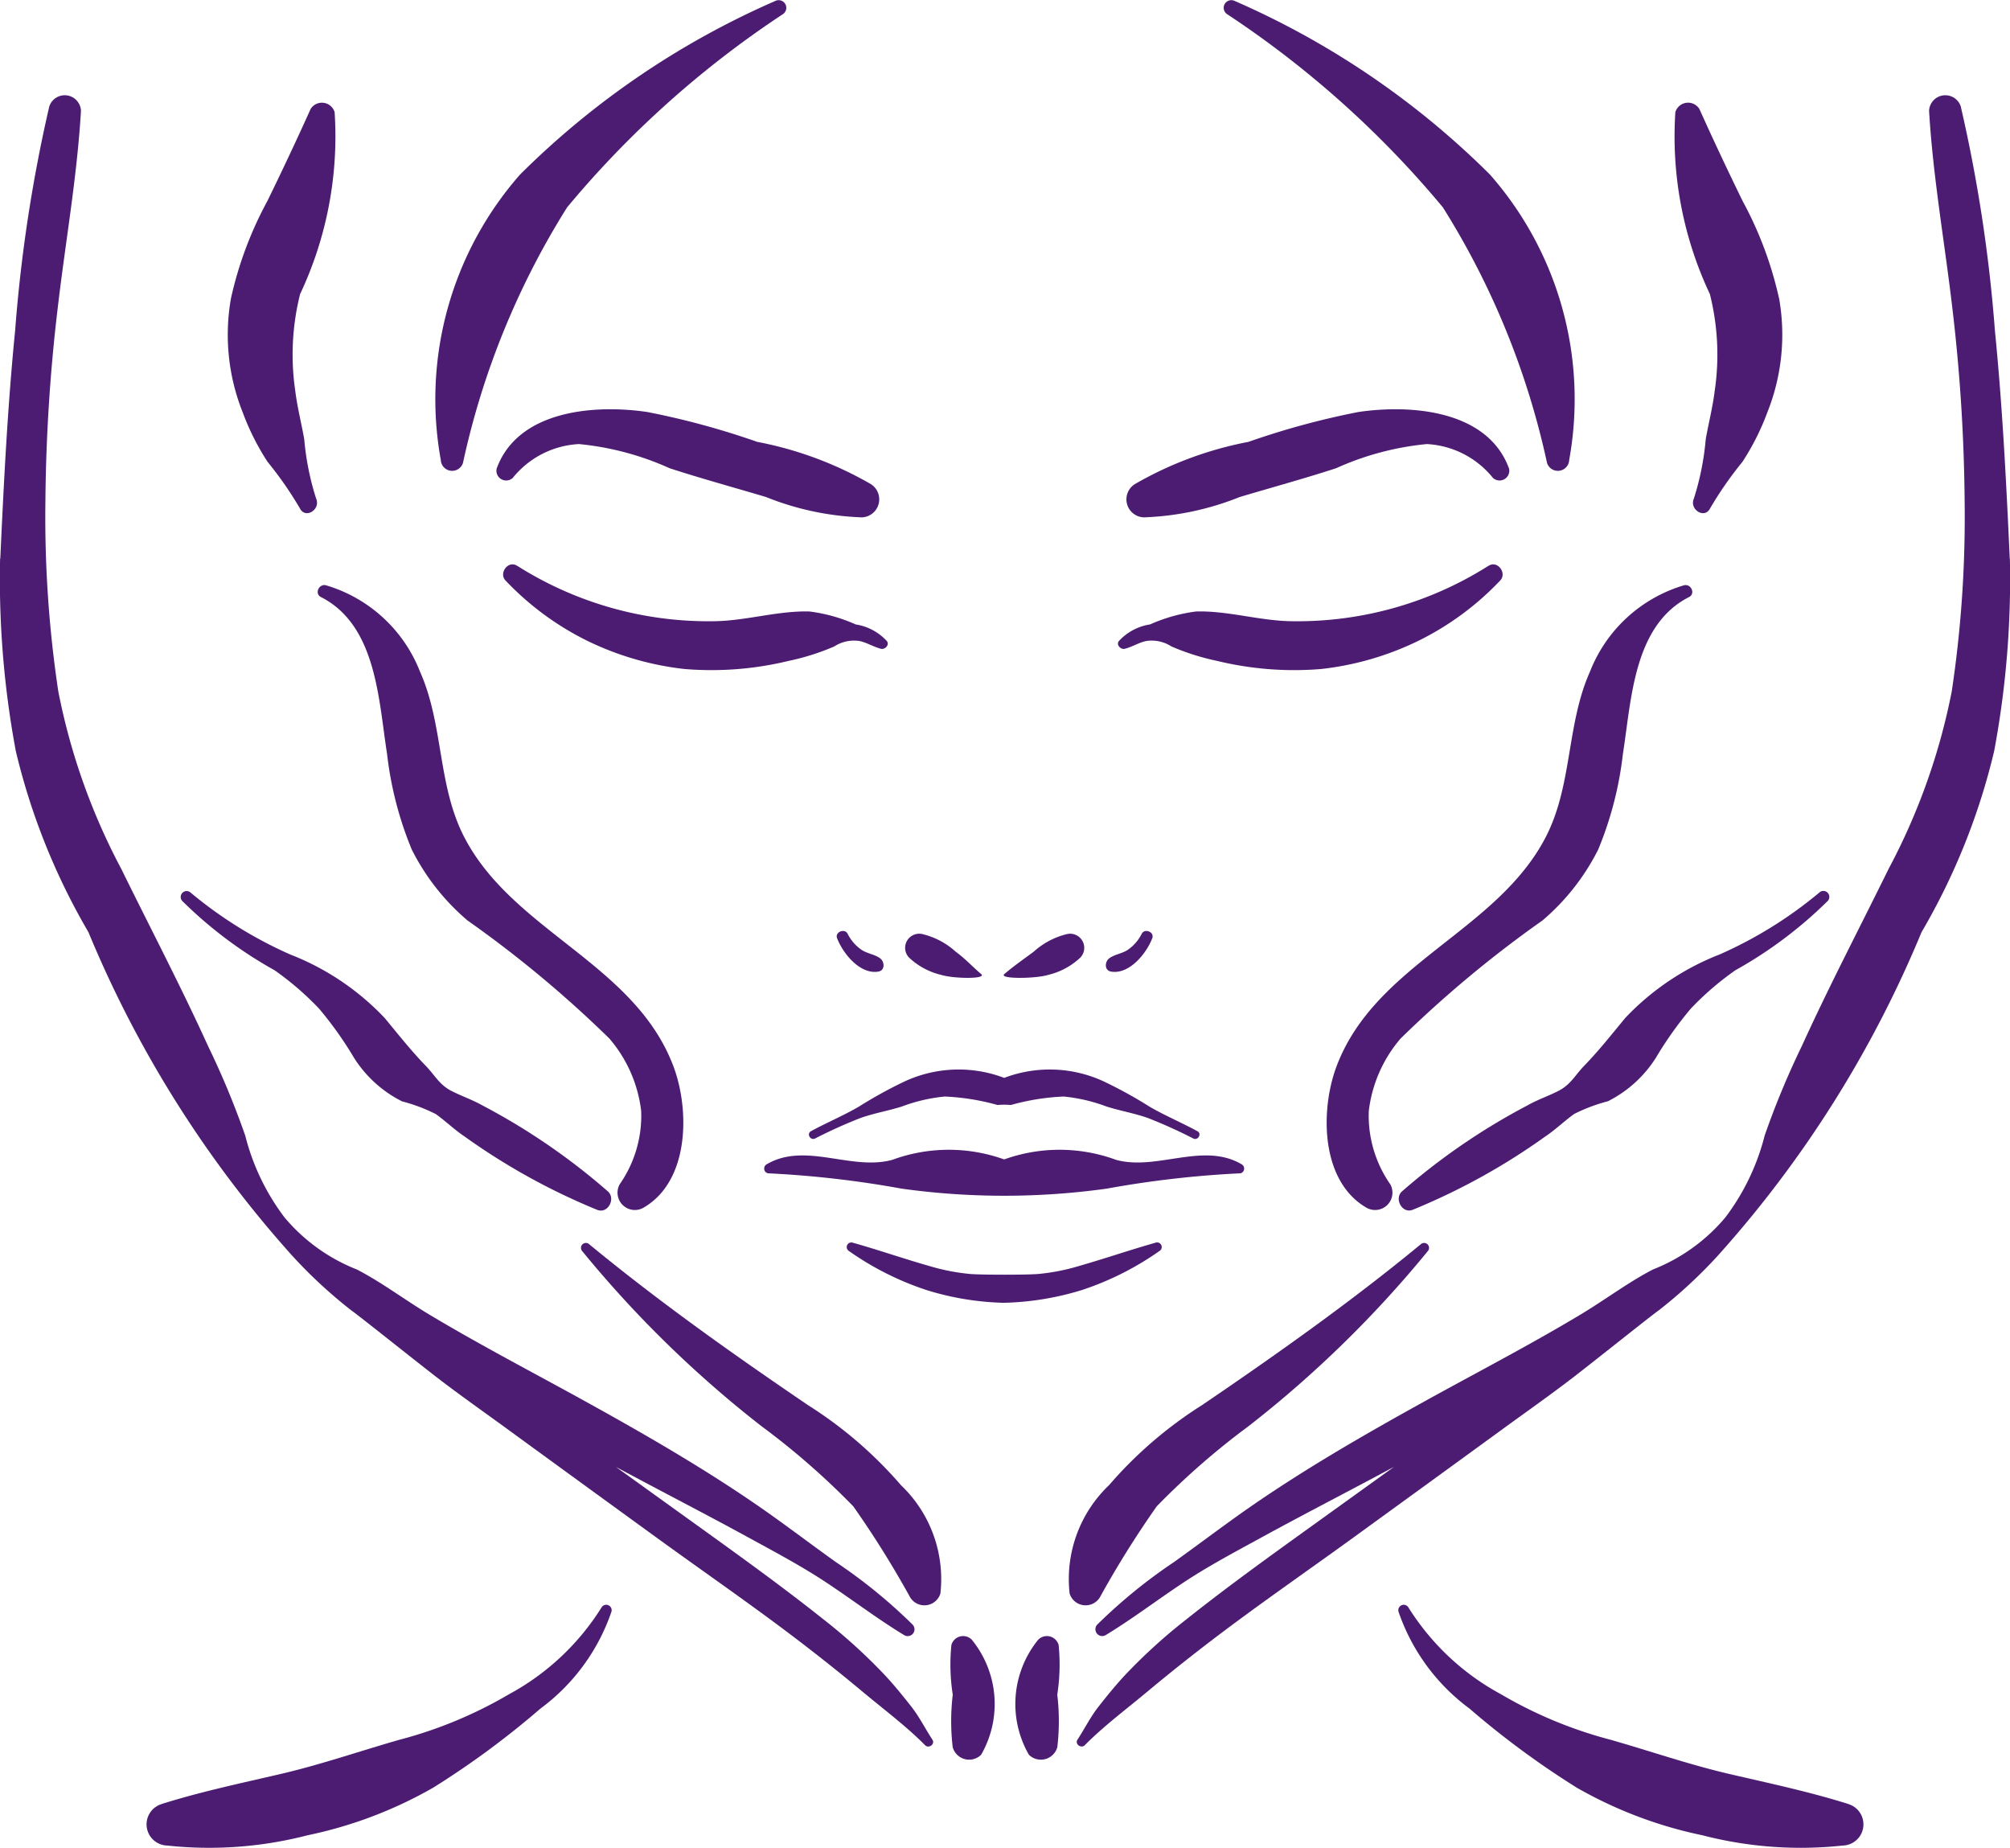
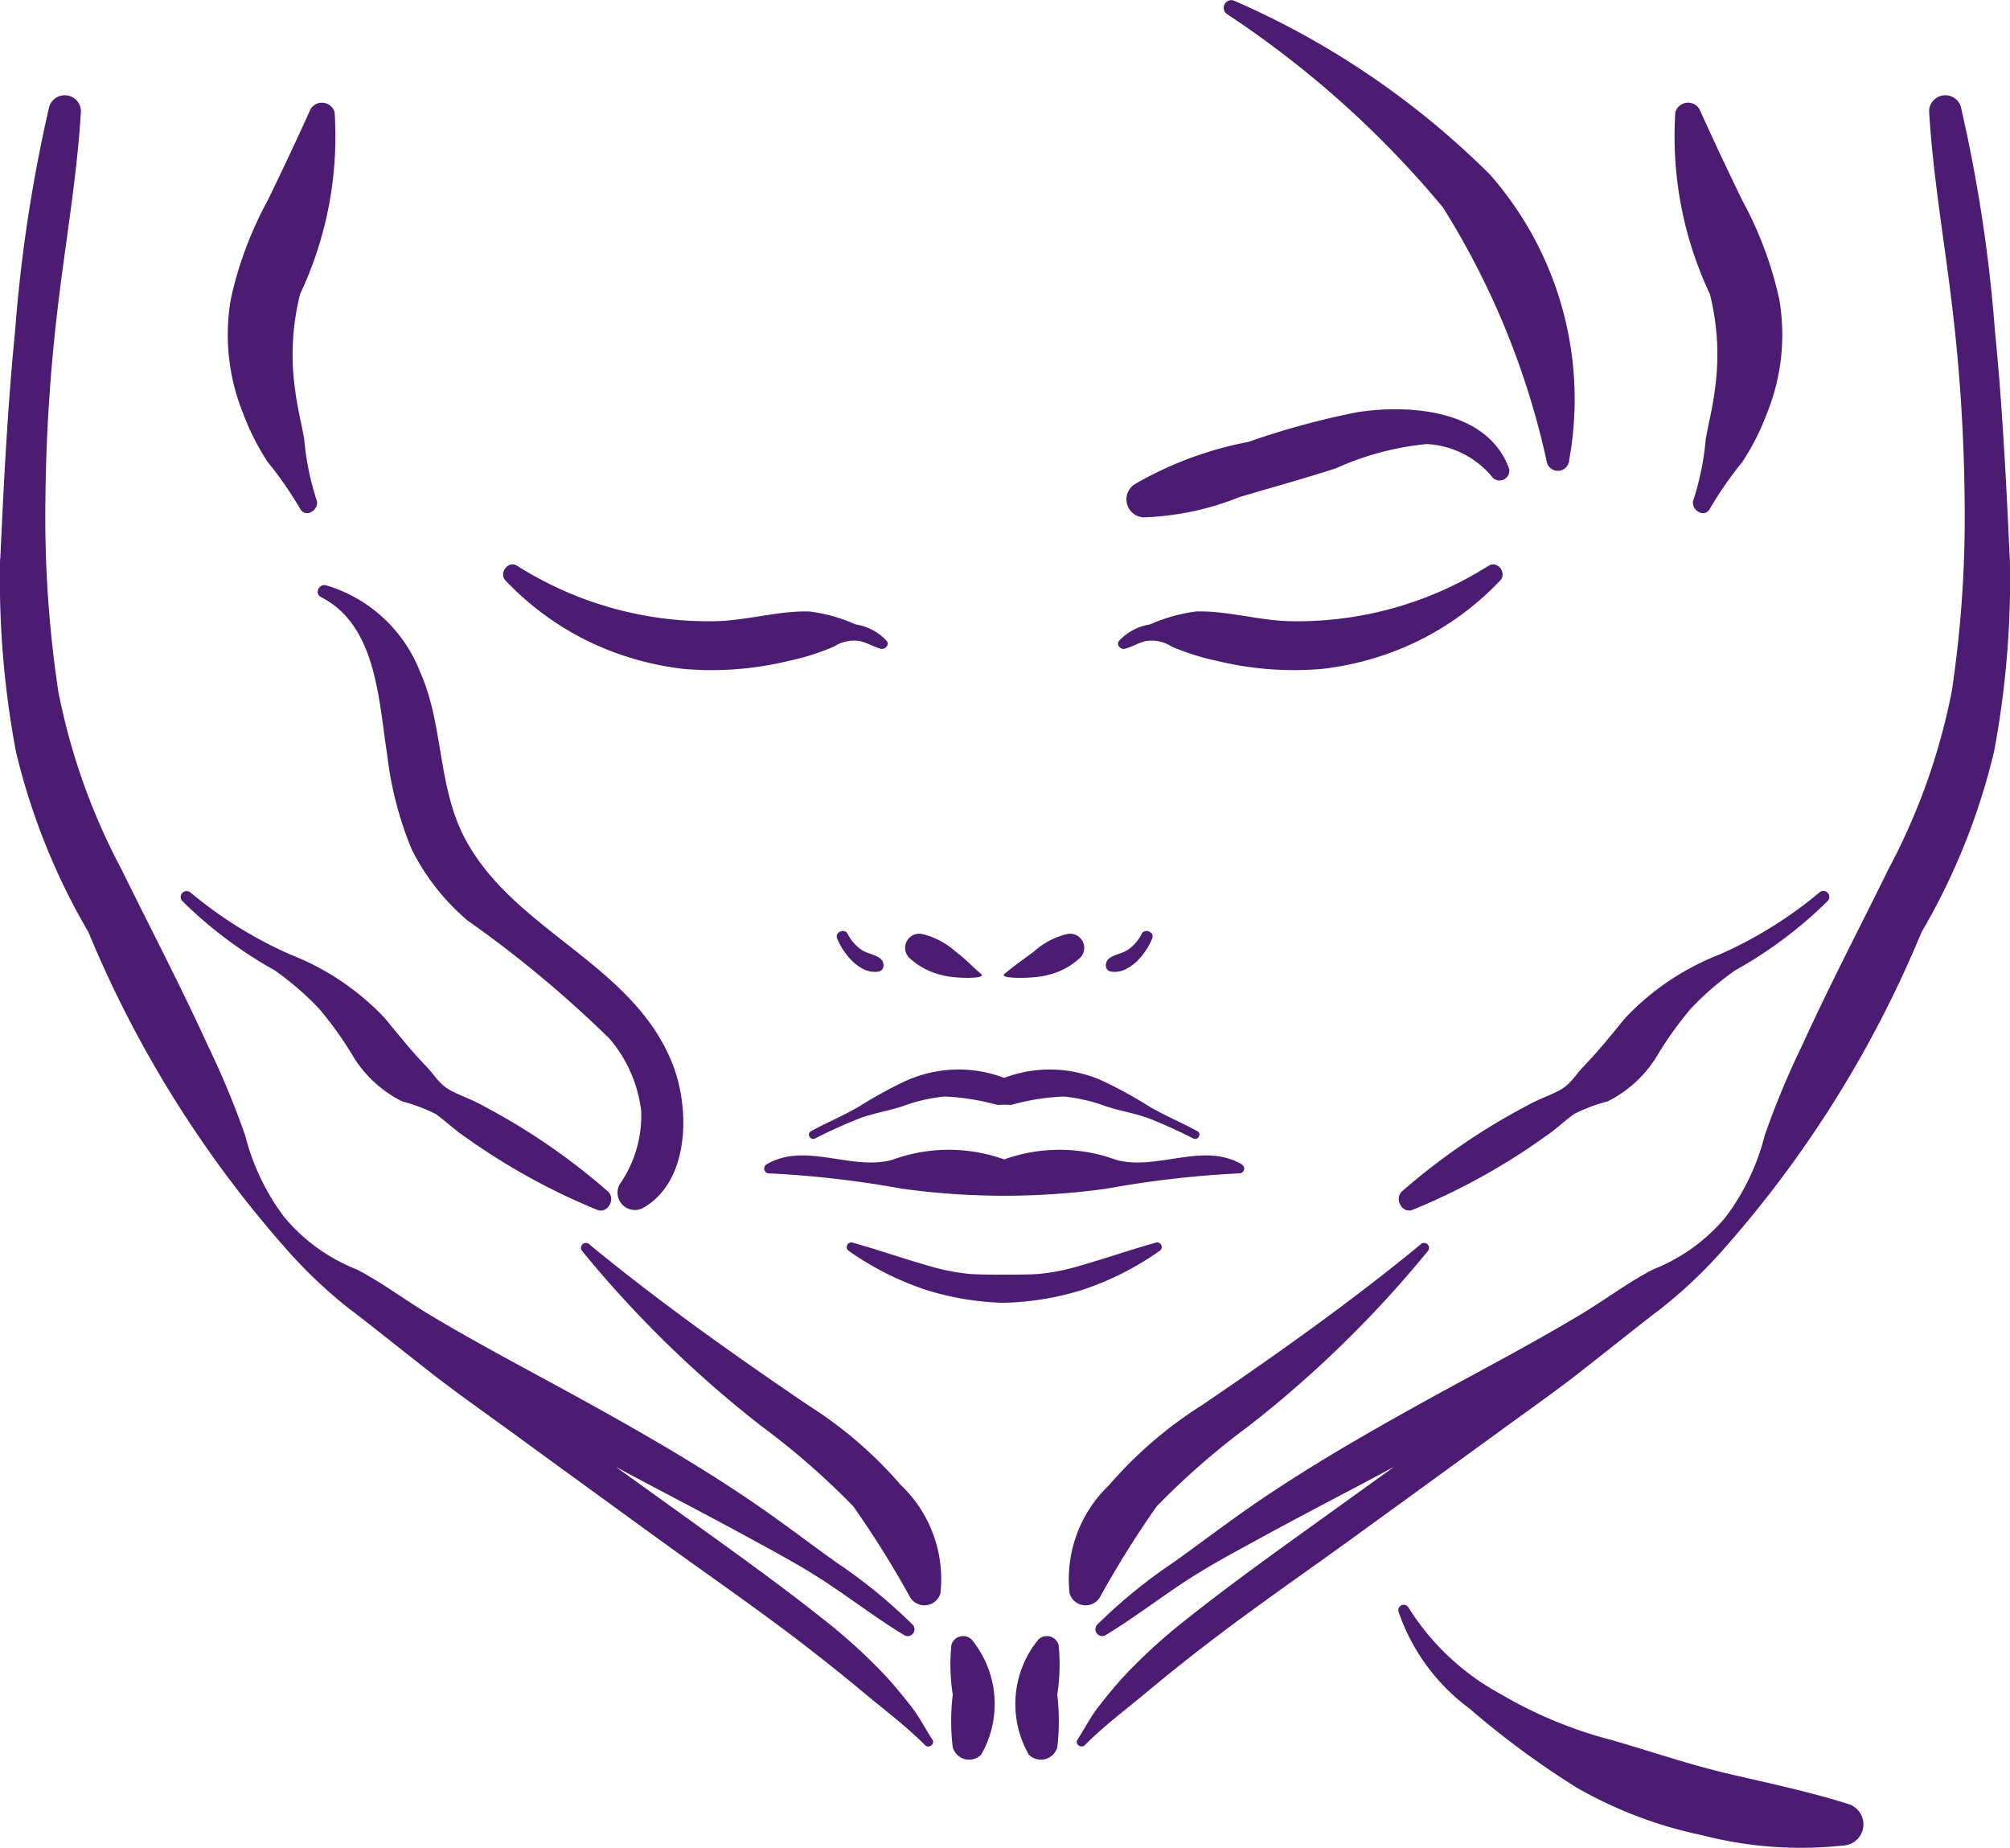
<svg xmlns="http://www.w3.org/2000/svg" width="82.462" height="75.786" viewBox="0 0 82.462 75.786">
  <g id="noun-spa-face-massage-2760081" transform="translate(-162.488 -104.741)">
-     <path id="Trazado_344" data-name="Trazado 344" d="M424.681,213.882a5.958,5.958,0,0,0-3.867,3.554c-.966,2.162-.71,4.66-1.817,6.788-2.006,3.858-6.972,5.175-8.568,9.369-.685,1.8-.673,4.74,1.233,5.827h0a.711.711,0,0,0,.965-.965,4.92,4.92,0,0,1-.883-3.009,5.561,5.561,0,0,1,1.306-2.973,47.193,47.193,0,0,1,5.821-4.843,9.286,9.286,0,0,0,2.285-2.908,14.535,14.535,0,0,0,1.013-3.922c.35-2.2.425-5.272,2.714-6.434.274-.139.08-.552-.2-.483Z" transform="translate(-193.1 -85.136)" fill="#4b1c71" />
    <path id="Trazado_345" data-name="Trazado 345" d="M440.742,270.947a17.22,17.22,0,0,1-4.1,2.547,10.634,10.634,0,0,0-3.867,2.6c-.562.677-1.081,1.339-1.693,1.97-.374.385-.545.764-1.048,1.024-.421.216-.868.365-1.282.6h0a26.7,26.7,0,0,0-5.148,3.53c-.315.3.009.911.438.752a26.656,26.656,0,0,0,5.451-3.012c.42-.281.775-.631,1.184-.923h0a6.945,6.945,0,0,1,1.382-.52,4.972,4.972,0,0,0,1.97-1.786,15.047,15.047,0,0,1,1.436-2.019,12.04,12.04,0,0,1,1.824-1.569,17.485,17.485,0,0,0,3.792-2.846.244.244,0,0,0-.344-.345Z" transform="translate(-203.605 -129.604)" fill="#4b1c71" />
    <path id="Trazado_346" data-name="Trazado 346" d="M376.335,336.691c-2.866,2.36-5.9,4.507-8.966,6.591a17.076,17.076,0,0,0-3.817,3.285,5.321,5.321,0,0,0-1.616,4.442.686.686,0,0,0,1.239.161,40.382,40.382,0,0,1,2.335-3.736,31.014,31.014,0,0,1,3.771-3.291,45.967,45.967,0,0,0,7.342-7.168.2.2,0,0,0-.286-.285Z" transform="translate(-155.566 -180.908)" fill="#4b1c71" />
    <path id="Trazado_347" data-name="Trazado 347" d="M401.671,141.476c-.143-3.127-.3-6.249-.61-9.367h0a61.392,61.392,0,0,0-1.4-9.183.667.667,0,0,0-1.3.176c.16,2.713.636,5.375.952,8.072a71.849,71.849,0,0,1,.507,7.957,48.068,48.068,0,0,1-.528,7.783A26.157,26.157,0,0,1,396.7,154.2c-1.189,2.421-2.445,4.816-3.562,7.271h0a34.249,34.249,0,0,0-1.523,3.669,9.349,9.349,0,0,1-1.609,3.351,7.416,7.416,0,0,1-2.971,2.138c-1.017.526-1.964,1.244-2.949,1.835-2.107,1.266-4.3,2.4-6.451,3.59-2.362,1.306-4.695,2.649-6.922,4.174-1.13.774-2.22,1.61-3.336,2.407h0a21.623,21.623,0,0,0-3.142,2.561.279.279,0,0,0,.337.436c1.084-.657,2.093-1.426,3.15-2.128,1.028-.685,2.093-1.25,3.175-1.842,1.827-1,3.68-1.95,5.514-2.937l-2.942,2.116c-1.886,1.357-3.781,2.709-5.6,4.157h0a22.714,22.714,0,0,0-2.487,2.261c-.383.411-.739.848-1.085,1.289s-.568.9-.874,1.367c-.118.18.148.378.3.228.773-.782,1.71-1.482,2.557-2.189.892-.745,1.805-1.47,2.731-2.175,1.86-1.415,3.788-2.744,5.68-4.116q3.043-2.206,6.081-4.418c.991-.724,2-1.43,2.974-2.178.875-.673,3.246-2.57,3.506-2.746h0a19.639,19.639,0,0,0,2.481-2.3,46.383,46.383,0,0,0,8.319-13.227,27,27,0,0,0,2.98-7.431,38.285,38.285,0,0,0,.644-7.891Z" transform="translate(-156.731 -13.819)" fill="#4b1c71" />
    <path id="Trazado_348" data-name="Trazado 348" d="M479.206,131.909a15.271,15.271,0,0,0-1.491-3.979c-.612-1.253-1.2-2.5-1.773-3.773a.545.545,0,0,0-.986.129,15.155,15.155,0,0,0,1.416,7.462,10.178,10.178,0,0,1,.2,3.959c-.082.673-.251,1.324-.369,1.99a11.176,11.176,0,0,1-.489,2.444c-.193.448.45.848.67.392a15.019,15.019,0,0,1,1.321-1.9,10.125,10.125,0,0,0,1.026-2.036,8.582,8.582,0,0,0,.478-4.691Z" transform="translate(-243.735 -14.945)" fill="#4b1c71" />
    <path id="Trazado_349" data-name="Trazado 349" d="M353.644,412.363a8.022,8.022,0,0,0,.058-2.054.5.5,0,0,0-.833-.22,4.174,4.174,0,0,0-.387,4.723.7.7,0,0,0,1.166-.308,9.111,9.111,0,0,0,0-2.141Z" transform="translate(-147.783 -238.097)" fill="#4b1c71" />
    <path id="Trazado_350" data-name="Trazado 350" d="M441.852,412.261c-1.61-.507-3.251-.852-4.892-1.234s-3.237-.936-4.86-1.4a17.719,17.719,0,0,1-4.507-1.872,10.19,10.19,0,0,1-3.793-3.559.223.223,0,0,0-.406.173,8.264,8.264,0,0,0,2.913,3.977,35.6,35.6,0,0,0,4.4,3.244,17.523,17.523,0,0,0,5.147,1.951,16.105,16.105,0,0,0,5.77.423.869.869,0,0,0,.229-1.7Z" transform="translate(-203.532 -233.525)" fill="#4b1c71" />
    <path id="Trazado_351" data-name="Trazado 351" d="M222.1,213.882a5.958,5.958,0,0,1,3.867,3.554c.966,2.162.71,4.66,1.817,6.788,2.006,3.858,6.972,5.175,8.568,9.369.685,1.8.673,4.74-1.233,5.827h0a.711.711,0,0,1-.965-.965,4.92,4.92,0,0,0,.883-3.009,5.561,5.561,0,0,0-1.306-2.973,47.193,47.193,0,0,0-5.821-4.843,9.285,9.285,0,0,1-2.285-2.908,14.534,14.534,0,0,1-1.013-3.922c-.35-2.2-.425-5.272-2.714-6.434-.274-.139-.08-.552.2-.483Z" transform="translate(-46.244 -85.136)" fill="#4b1c71" />
-     <path id="Trazado_352" data-name="Trazado 352" d="M196.6,271a17.218,17.218,0,0,0,4.1,2.547,10.635,10.635,0,0,1,3.867,2.6c.562.677,1.081,1.339,1.693,1.97.374.385.545.764,1.048,1.024.421.216.868.365,1.282.6h0a26.7,26.7,0,0,1,5.147,3.53c.315.3-.009.911-.438.752a26.654,26.654,0,0,1-5.451-3.012c-.42-.281-.775-.631-1.184-.922h0a6.942,6.942,0,0,0-1.382-.52,4.972,4.972,0,0,1-1.97-1.786,15.043,15.043,0,0,0-1.436-2.019,12.075,12.075,0,0,0-1.822-1.571,17.468,17.468,0,0,1-3.793-2.847A.243.243,0,0,1,196.6,271Z" transform="translate(-26.3 -129.654)" fill="#4b1c71" />
+     <path id="Trazado_352" data-name="Trazado 352" d="M196.6,271a17.218,17.218,0,0,0,4.1,2.547,10.635,10.635,0,0,1,3.867,2.6c.562.677,1.081,1.339,1.693,1.97.374.385.545.764,1.048,1.024.421.216.868.365,1.282.6h0a26.7,26.7,0,0,1,5.147,3.53c.315.3-.009.911-.438.752a26.654,26.654,0,0,1-5.451-3.012c-.42-.281-.775-.631-1.184-.922a6.942,6.942,0,0,0-1.382-.52,4.972,4.972,0,0,1-1.97-1.786,15.043,15.043,0,0,0-1.436-2.019,12.075,12.075,0,0,0-1.822-1.571,17.468,17.468,0,0,1-3.793-2.847A.243.243,0,0,1,196.6,271Z" transform="translate(-26.3 -129.654)" fill="#4b1c71" />
    <path id="Trazado_353" data-name="Trazado 353" d="M271.266,336.691c2.866,2.36,5.9,4.507,8.966,6.591a17.075,17.075,0,0,1,3.817,3.285,5.321,5.321,0,0,1,1.617,4.442.686.686,0,0,1-1.239.161,40.369,40.369,0,0,0-2.335-3.736,31.016,31.016,0,0,0-3.771-3.291,45.968,45.968,0,0,1-7.342-7.168.2.2,0,0,1,.286-.285Z" transform="translate(-84.597 -180.908)" fill="#4b1c71" />
    <path id="Trazado_354" data-name="Trazado 354" d="M162.5,141.476c.143-3.127.3-6.249.61-9.367h0a61.384,61.384,0,0,1,1.4-9.183.667.667,0,0,1,1.3.176c-.16,2.713-.636,5.377-.952,8.072a71.842,71.842,0,0,0-.507,7.957,48.068,48.068,0,0,0,.528,7.783,26.157,26.157,0,0,0,2.586,7.288c1.189,2.421,2.445,4.816,3.562,7.271h0a34.249,34.249,0,0,1,1.523,3.669,9.349,9.349,0,0,0,1.609,3.351,7.416,7.416,0,0,0,2.971,2.138c1.017.526,1.964,1.244,2.949,1.835,2.107,1.266,4.3,2.4,6.451,3.59,2.362,1.306,4.695,2.649,6.922,4.174,1.13.774,2.22,1.61,3.336,2.407h0a21.622,21.622,0,0,1,3.142,2.561.279.279,0,0,1-.337.436c-1.084-.657-2.093-1.426-3.15-2.128-1.028-.685-2.093-1.25-3.175-1.842-1.827-1-3.68-1.95-5.514-2.937l2.942,2.116c1.886,1.357,3.781,2.709,5.6,4.157h0a22.714,22.714,0,0,1,2.487,2.261c.383.411.739.848,1.085,1.289s.568.9.874,1.367c.119.18-.148.378-.3.228-.773-.782-1.71-1.482-2.557-2.189-.892-.745-1.805-1.47-2.73-2.175-1.86-1.415-3.788-2.744-5.68-4.116q-3.042-2.208-6.079-4.421c-.991-.724-2-1.43-2.973-2.178-.875-.673-3.246-2.57-3.506-2.746a19.513,19.513,0,0,1-2.481-2.3,46.4,46.4,0,0,1-8.32-13.226,27.065,27.065,0,0,1-2.98-7.431,38.393,38.393,0,0,1-.644-7.889Z" transform="translate(0 -13.819)" fill="#4b1c71" />
    <path id="Trazado_355" data-name="Trazado 355" d="M205.123,131.912a15.271,15.271,0,0,1,1.491-3.979c.612-1.253,1.2-2.5,1.773-3.773a.545.545,0,0,1,.985.129,15.155,15.155,0,0,1-1.416,7.462,10.2,10.2,0,0,0-.2,3.959c.082.673.251,1.324.369,1.99a11.145,11.145,0,0,0,.49,2.444c.193.448-.45.848-.67.392h0a14.965,14.965,0,0,0-1.321-1.9A10.152,10.152,0,0,1,205.6,136.6a8.574,8.574,0,0,1-.477-4.691Z" transform="translate(-33.156 -14.948)" fill="#4b1c71" />
    <path id="Trazado_356" data-name="Trazado 356" d="M339.913,412.363a8.019,8.019,0,0,1-.058-2.054.5.5,0,0,1,.833-.22,4.174,4.174,0,0,1,.387,4.723.7.7,0,0,1-1.166-.308,9.109,9.109,0,0,1,0-2.141Z" transform="translate(-138.335 -238.097)" fill="#4b1c71" />
-     <path id="Trazado_357" data-name="Trazado 357" d="M190.467,412.261c1.61-.507,3.251-.852,4.892-1.234s3.236-.936,4.86-1.4a17.719,17.719,0,0,0,4.507-1.872,10.184,10.184,0,0,0,3.791-3.559.223.223,0,0,1,.406.173,8.253,8.253,0,0,1-2.913,3.977,35.527,35.527,0,0,1-4.4,3.244,17.528,17.528,0,0,1-5.147,1.951,16.1,16.1,0,0,1-5.769.423.869.869,0,0,1-.228-1.7Z" transform="translate(-21.349 -233.525)" fill="#4b1c71" />
    <path id="Trazado_358" data-name="Trazado 358" d="M386.284,210.055a14.64,14.64,0,0,1-8,2.274c-1.343,0-2.663-.437-3.992-.4h0a6.733,6.733,0,0,0-1.894.531,2.186,2.186,0,0,0-1.278.682c-.121.157.078.36.244.317.3-.078.563-.248.864-.316h0a1.487,1.487,0,0,1,1.048.22,9.743,9.743,0,0,0,1.874.593,13.408,13.408,0,0,0,4.275.332,12.156,12.156,0,0,0,3.975-1.152,11.809,11.809,0,0,0,3.354-2.467c.309-.3-.1-.862-.471-.609Z" transform="translate(-162.729 -82.107)" fill="#4b1c71" />
    <path id="Trazado_359" data-name="Trazado 359" d="M388.351,183.5c-.876-2.4-4.031-2.638-6.189-2.316a32.357,32.357,0,0,0-4.5,1.223,14.858,14.858,0,0,0-4.66,1.732.738.738,0,0,0,.369,1.364,11.6,11.6,0,0,0,3.926-.832c1.318-.394,2.65-.756,3.958-1.182a11.747,11.747,0,0,1,3.724-.992,3.732,3.732,0,0,1,2.712,1.388.4.4,0,0,0,.661-.384Z" transform="translate(-163.954 -59.542)" fill="#4b1c71" />
    <path id="Trazado_360" data-name="Trazado 360" d="M256.936,210.055a14.642,14.642,0,0,0,8,2.274c1.343,0,2.663-.437,3.992-.4h0a6.733,6.733,0,0,1,1.894.531,2.191,2.191,0,0,1,1.279.682c.121.157-.078.36-.244.317-.3-.078-.563-.248-.864-.316h0a1.489,1.489,0,0,0-1.049.22,9.753,9.753,0,0,1-1.873.593,13.414,13.414,0,0,1-4.276.332,12.16,12.16,0,0,1-3.975-1.152,11.817,11.817,0,0,1-3.353-2.467c-.309-.3.1-.862.47-.609Z" transform="translate(-73.229 -82.107)" fill="#4b1c71" />
-     <path id="Trazado_361" data-name="Trazado 361" d="M255.116,183.5c.876-2.4,4.031-2.638,6.189-2.316h0a32.36,32.36,0,0,1,4.5,1.223,14.871,14.871,0,0,1,4.66,1.732.739.739,0,0,1-.369,1.364,11.6,11.6,0,0,1-3.926-.832c-1.318-.394-2.65-.756-3.958-1.182a11.759,11.759,0,0,0-3.724-.992,3.733,3.733,0,0,0-2.713,1.389.4.4,0,0,1-.66-.385Z" transform="translate(-72.251 -59.542)" fill="#4b1c71" />
    <path id="Trazado_362" data-name="Trazado 362" d="M320.386,279.525c-.225-.166-.531-.192-.769-.353a1.744,1.744,0,0,1-.564-.655c-.121-.234-.528-.071-.432.182.235.619.94,1.5,1.694,1.37C320.6,280.019,320.57,279.66,320.386,279.525Z" transform="translate(-121.791 -135.477)" fill="#4b1c71" />
    <path id="Trazado_363" data-name="Trazado 363" d="M334.484,280.573c-.393-.335-.629-.61-1.044-.917h0a3.127,3.127,0,0,0-1.358-.721.579.579,0,0,0-.559.96,2.9,2.9,0,0,0,1.334.715C333.361,280.765,334.73,280.784,334.484,280.573Z" transform="translate(-131.743 -135.879)" fill="#4b1c71" />
    <path id="Trazado_364" data-name="Trazado 364" d="M368.957,279.525c.224-.166.531-.192.769-.353a1.752,1.752,0,0,0,.564-.655c.121-.234.528-.071.432.182-.234.619-.94,1.5-1.694,1.37C368.747,280.019,368.773,279.66,368.957,279.525Z" transform="translate(-160.961 -135.477)" fill="#4b1c71" />
    <path id="Trazado_365" data-name="Trazado 365" d="M349.785,280.573c.393-.335.789-.61,1.205-.917h0a3.124,3.124,0,0,1,1.357-.721.579.579,0,0,1,.558.96,2.9,2.9,0,0,1-1.333.715C351.069,280.765,349.539,280.784,349.785,280.573Z" transform="translate(-146.093 -135.879)" fill="#4b1c71" />
    <path id="Trazado_366" data-name="Trazado 366" d="M313.662,307.075a20.241,20.241,0,0,1,1.847-.835c.552-.2,1.152-.3,1.715-.478a6.866,6.866,0,0,1,1.761-.41,9.488,9.488,0,0,1,2.166.348,2.883,2.883,0,0,1,.545,0,9.485,9.485,0,0,1,2.166-.348,6.866,6.866,0,0,1,1.761.41c.563.18,1.163.278,1.715.478a20.229,20.229,0,0,1,1.847.835c.19.092.357-.2.167-.3-.646-.353-1.336-.64-1.97-1.01a17.886,17.886,0,0,0-1.785-.99,5.264,5.264,0,0,0-4.173-.188,5.264,5.264,0,0,0-4.173.188,17.878,17.878,0,0,0-1.784.989c-.636.371-1.325.658-1.97,1.01-.191.106-.024.393.166.3Z" transform="translate(-117.738 -155.635)" fill="#4b1c71" />
    <path id="Trazado_367" data-name="Trazado 367" d="M324.68,319.816c-1.58-.931-3.473.276-5.153-.183a6.717,6.717,0,0,0-4.59-.017,6.717,6.717,0,0,0-4.59.017c-1.681.46-3.57-.748-5.153.183a.2.2,0,0,0,.049.369,41.737,41.737,0,0,1,5.486.629,30.5,30.5,0,0,0,8.417,0,41.743,41.743,0,0,1,5.486-.629.2.2,0,0,0,.047-.369Z" transform="translate(-111.252 -167.319)" fill="#4b1c71" />
    <path id="Trazado_368" data-name="Trazado 368" d="M333.155,336.506c-1.061.3-2.1.658-3.155.96a8.564,8.564,0,0,1-1.677.328c-.481.039-2.308.039-2.789,0a8.588,8.588,0,0,1-1.677-.328c-1.059-.3-2.093-.663-3.155-.96a.189.189,0,0,0-.144.344,12.113,12.113,0,0,0,3.176,1.6,11.572,11.572,0,0,0,3.177.526,11.764,11.764,0,0,0,3.214-.526,12.11,12.11,0,0,0,3.176-1.6.189.189,0,0,0-.148-.344Z" transform="translate(-123.244 -180.798)" fill="#4b1c71" />
    <path id="Trazado_369" data-name="Trazado 369" d="M401.694,111.9a34.239,34.239,0,0,0-10.472-7.12.313.313,0,0,0-.315.539,40.556,40.556,0,0,1,8.856,7.926,32.663,32.663,0,0,1,4.273,10.483.466.466,0,0,0,.91-.123,13.951,13.951,0,0,0-3.253-11.706Z" transform="translate(-178.08)" fill="#4b1c71" />
-     <path id="Trazado_370" data-name="Trazado 370" d="M247.184,111.9a34.238,34.238,0,0,1,10.472-7.12.313.313,0,0,1,.315.539,40.556,40.556,0,0,0-8.856,7.926,32.663,32.663,0,0,0-4.273,10.483.466.466,0,0,1-.91-.123,13.951,13.951,0,0,1,3.253-11.706Z" transform="translate(-63.36)" fill="#4b1c71" />
  </g>
</svg>